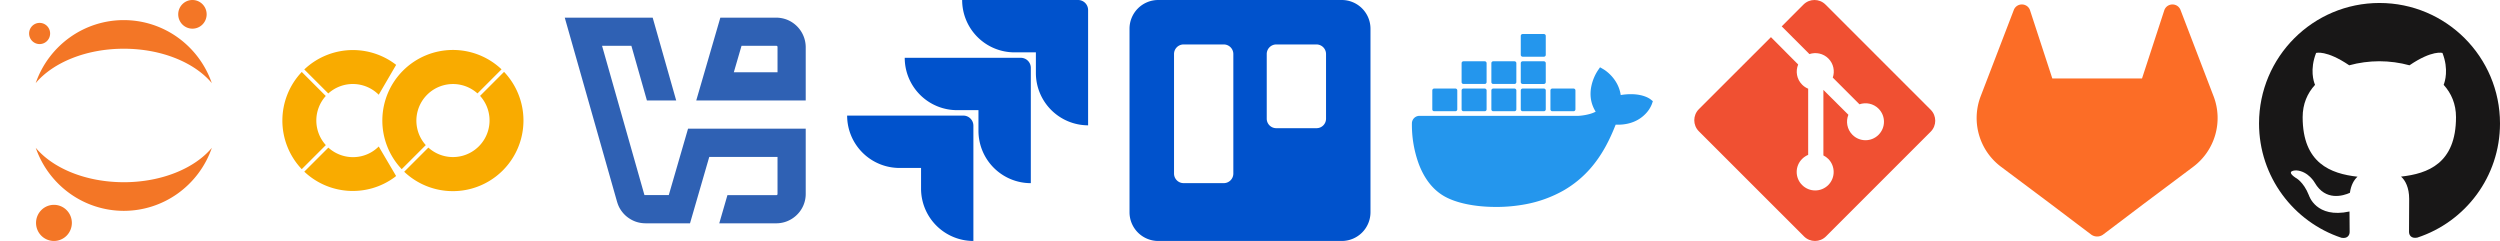
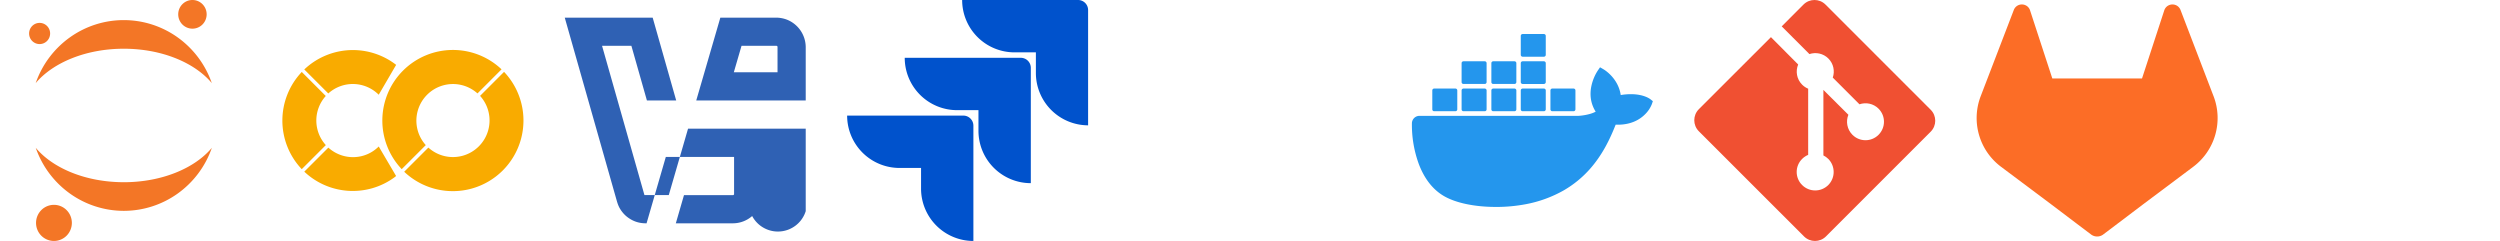
<svg xmlns="http://www.w3.org/2000/svg" width="498" height="48" viewBox="0 0 2656 256" fill="none" version="1.1">
  <g transform="translate(0, 0)">
    <svg fill="#F37626" role="img" width="256" height="256" viewBox="0 0 24 24">
      <title>Jupyter</title>
      <path d="M7.157 22.201A1.784 1.799 0 0 1 5.374 24a1.784 1.799 0 0 1-1.784-1.799 1.784 1.799 0 0 1 1.784-1.799 1.784 1.799 0 0 1 1.783 1.799zM20.582 1.427a1.415 1.427 0 0 1-1.415 1.428 1.415 1.427 0 0 1-1.416-1.428A1.415 1.427 0 0 1 19.167 0a1.415 1.427 0 0 1 1.415 1.427zM4.992 3.336A1.047 1.056 0 0 1 3.946 4.39a1.047 1.056 0 0 1-1.047-1.055A1.047 1.056 0 0 1 3.946 2.28a1.047 1.056 0 0 1 1.046 1.056zm7.336 1.517c3.769 0 7.06 1.38 8.768 3.424a9.363 9.363 0 0 0-3.393-4.547 9.238 9.238 0 0 0-5.377-1.728A9.238 9.238 0 0 0 6.95 3.73a9.363 9.363 0 0 0-3.394 4.547c1.713-2.04 5.004-3.424 8.772-3.424zm.001 13.295c-3.768 0-7.06-1.381-8.768-3.425a9.363 9.363 0 0 0 3.394 4.547A9.238 9.238 0 0 0 12.33 21a9.238 9.238 0 0 0 5.377-1.729 9.363 9.363 0 0 0 3.393-4.547c-1.712 2.044-5.003 3.425-8.772 3.425Z" />
    </svg>
  </g>
  <g transform="translate(300, 0)">
    <svg fill="#F9AB00" role="img" width="256" height="256" viewBox="0 0 24 24">
      <title>Google Colab</title>
      <path d="M16.941 4.976a7.033 7.033 0 0 0-4.931 2.065 7.033 7.033 0 0 0-.123 9.807l2.395-2.395a3.646 3.646 0 0 1 5.15-5.148l2.397-2.399a7.033 7.033 0 0 0-4.888-1.93zM7.07 4.986a7.033 7.033 0 0 0-4.888 1.932l2.391 2.391a3.643 3.643 0 0 1 5.023.127l1.734-2.974-.1-.08A7.033 7.033 0 0 0 7.07 4.986zm15.009 2.172l-2.389 2.391a3.646 3.646 0 0 1-5.15 5.15l-2.407 2.407a7.036 7.036 0 0 0 9.946-9.948zM1.932 7.167a7.033 7.033 0 0 0-.002 9.682l2.397-2.397a3.643 3.643 0 0 1-.004-4.892zm7.664 7.423c-1.38 1.382-3.586 1.411-5.017.113l-2.397 2.395c2.469 2.333 6.263 2.575 9.007.545l.137-.112z" />
    </svg>
  </g>
  <g transform="translate(600, 0)">
    <svg fill="#2F61B4" role="img" width="256" height="256" viewBox="0 0 24 24">
      <title>VirtualBox</title>
-       <path d="M0 1.758 5.182 20c.129.455.25.691.421.945.063.092.13.179.202.264.173.204.37.378.59.525.243.163.49.286.763.371.324.1.61.137.99.137h4.327l1.918-6.615h6.798v3.699a.11.11 0 0 1-.109.11h-4.88l-.813 2.806h5.654a2.92 2.92 0 0 0 1.95-.725A2.903 2.903 0 0 0 24 19.285v-6.47H12.28l-1.919 6.614H7.937L3.715 4.564h2.922l1.546 5.444H11.1l-2.343-8.25zm15.496 0-2.4 8.25H24v-5.29a2.962 2.962 0 0 0-1.825-2.741 3.044 3.044 0 0 0-1.129-.22zm2.11 2.806h3.476a.11.11 0 0 1 .11.112V7.2h-4.354z" />
+       <path d="M0 1.758 5.182 20c.129.455.25.691.421.945.063.092.13.179.202.264.173.204.37.378.59.525.243.163.49.286.763.371.324.1.61.137.99.137l1.918-6.615h6.798v3.699a.11.11 0 0 1-.109.11h-4.88l-.813 2.806h5.654a2.92 2.92 0 0 0 1.95-.725A2.903 2.903 0 0 0 24 19.285v-6.47H12.28l-1.919 6.614H7.937L3.715 4.564h2.922l1.546 5.444H11.1l-2.343-8.25zm15.496 0-2.4 8.25H24v-5.29a2.962 2.962 0 0 0-1.825-2.741 3.044 3.044 0 0 0-1.129-.22zm2.11 2.806h3.476a.11.11 0 0 1 .11.112V7.2h-4.354z" />
    </svg>
  </g>
  <g transform="translate(900, 0)">
    <svg fill="#0052CC" role="img" width="256" height="256" viewBox="0 0 24 24">
      <title>Jira</title>
      <path d="M11.571 11.513H0a5.218 5.218 0 0 0 5.232 5.215h2.13v2.057A5.215 5.215 0 0 0 12.575 24V12.518a1.005 1.005 0 0 0-1.005-1.005zm5.723-5.756H5.736a5.215 5.215 0 0 0 5.215 5.214h2.129v2.058a5.218 5.218 0 0 0 5.215 5.214V6.758a1.001 1.001 0 0 0-1.001-1.001zM23.013 0H11.455a5.215 5.215 0 0 0 5.215 5.215h2.129v2.057A5.215 5.215 0 0 0 24 12.483V1.005A1.001 1.001 0 0 0 23.013 0Z" />
    </svg>
  </g>
  <g transform="translate(1200, 0)">
    <svg fill="#0052CC" role="img" width="256" height="256" viewBox="0 0 24 24">
      <title>Trello</title>
-       <path d="M21.147 0H2.853A2.86 2.86 0 000 2.853v18.294A2.86 2.86 0 002.853 24h18.294A2.86 2.86 0 0024 21.147V2.853A2.86 2.86 0 0021.147 0zM10.34 17.287a.953.953 0 01-.953.953h-4a.954.954 0 01-.954-.953V5.38a.953.953 0 01.954-.953h4a.954.954 0 01.953.953zm9.233-5.467a.944.944 0 01-.953.947h-4a.947.947 0 01-.953-.947V5.38a.953.953 0 01.953-.953h4a.954.954 0 01.953.953z" />
    </svg>
  </g>
  <g transform="translate(1500, 0)">
    <svg fill="#2496ED" role="img" width="256" height="256" viewBox="0 0 24 24">
      <title>Docker</title>
      <path d="M13.983 11.078h2.119a.186.186 0 00.186-.185V9.006a.186.186 0 00-.186-.186h-2.119a.185.185 0 00-.185.185v1.888c0 .102.083.185.185.185m-2.954-5.43h2.118a.186.186 0 00.186-.186V3.574a.186.186 0 00-.186-.185h-2.118a.185.185 0 00-.185.185v1.888c0 .102.082.185.185.185m0 2.716h2.118a.187.187 0 00.186-.186V6.29a.186.186 0 00-.186-.185h-2.118a.185.185 0 00-.185.185v1.887c0 .102.082.185.185.186m-2.93 0h2.12a.186.186 0 00.184-.186V6.29a.185.185 0 00-.185-.185H8.1a.185.185 0 00-.185.185v1.887c0 .102.083.185.185.186m-2.964 0h2.119a.186.186 0 00.185-.186V6.29a.185.185 0 00-.185-.185H5.136a.186.186 0 00-.186.185v1.887c0 .102.084.185.186.186m5.893 2.715h2.118a.186.186 0 00.186-.185V9.006a.186.186 0 00-.186-.186h-2.118a.185.185 0 00-.185.185v1.888c0 .102.082.185.185.185m-2.93 0h2.12a.185.185 0 00.184-.185V9.006a.185.185 0 00-.184-.186h-2.12a.185.185 0 00-.184.185v1.888c0 .102.083.185.185.185m-2.964 0h2.119a.185.185 0 00.185-.185V9.006a.185.185 0 00-.184-.186h-2.12a.186.186 0 00-.186.186v1.887c0 .102.084.185.186.185m-2.92 0h2.12a.185.185 0 00.184-.185V9.006a.185.185 0 00-.184-.186h-2.12a.185.185 0 00-.184.185v1.888c0 .102.082.185.185.185M23.763 9.89c-.065-.051-.672-.51-1.954-.51-.338.001-.676.03-1.01.087-.248-1.7-1.653-2.53-1.716-2.566l-.344-.199-.226.327c-.284.438-.49.922-.612 1.43-.23.97-.09 1.882.403 2.661-.595.332-1.55.413-1.744.42H.751a.751.751 0 00-.75.748 11.376 11.376 0 00.692 4.062c.545 1.428 1.355 2.48 2.41 3.124 1.18.723 3.1 1.137 5.275 1.137.983.003 1.963-.086 2.93-.266a12.248 12.248 0 003.823-1.389c.98-.567 1.86-1.288 2.61-2.136 1.252-1.418 1.998-2.997 2.553-4.4h.221c1.372 0 2.215-.549 2.68-1.009.309-.293.55-.65.707-1.046l.098-.288Z" />
    </svg>
  </g>
  <g transform="translate(1800, 0)">
    <svg fill="#F05032" role="img" width="256" height="256" viewBox="0 0 24 24">
      <title>Git</title>
      <path d="M23.546 10.93L13.067.452c-.604-.603-1.582-.603-2.188 0L8.708 2.627l2.76 2.76c.645-.215 1.379-.07 1.889.441.516.515.658 1.258.438 1.9l2.658 2.66c.645-.223 1.387-.078 1.9.435.721.72.721 1.884 0 2.604-.719.719-1.881.719-2.6 0-.539-.541-.674-1.337-.404-1.996L12.86 8.955v6.525c.176.086.342.203.488.348.713.721.713 1.883 0 2.6-.719.721-1.889.721-2.609 0-.719-.719-.719-1.879 0-2.598.182-.18.387-.316.605-.406V8.835c-.217-.091-.424-.222-.6-.401-.545-.545-.676-1.342-.396-2.009L7.636 3.7.45 10.881c-.6.605-.6 1.584 0 2.189l10.48 10.477c.604.604 1.582.604 2.186 0l10.43-10.43c.605-.603.605-1.582 0-2.187" />
    </svg>
  </g>
  <g transform="translate(2100, 0)">
    <svg fill="#FC6D26" role="img" width="256" height="256" viewBox="0 0 24 24">
      <title>GitLab</title>
      <path d="m23.6 9.593-.034-.086L20.3.981a.851.851 0 0 0-.336-.405.875.875 0 0 0-1.0.054.875.875 0 0 0-.29.44l-2.205 6.748H7.537l-2.206-6.748a.857.857 0 0 0-.29-.441.875.875 0 0 0-1-.054.859.859 0 0 0-.336.405L.433 9.502l-.033.086a6.066 6.066 0 0 0 2.012 7.011l.011.009.03.021 4.976 3.726 2.462 1.863 1.5 1.132a1.008 1.008 0 0 0 1.22 0l1.5-1.132 2.462-1.863 5.006-3.749.013-.01a6.068 6.068 0 0 0 2.009-7.003z" />
    </svg>
  </g>
  <g transform="translate(2400, 0)">
    <svg fill="#181717" role="img" width="256" height="256" viewBox="0 0 24 24">
      <title>GitHub</title>
-       <path d="M12 .297c-6.63 0-12 5.373-12 12 0 5.303 3.438 9.8 8.205 11.385.6.113.82-.258.82-.577 0-.285-.01-1.04-.015-2.04-3.338.724-4.042-1.61-4.042-1.61C4.422 18.07 3.633 17.7 3.633 17.7c-1.087-.744.084-.729.084-.729 1.205.084 1.838 1.236 1.838 1.236 1.07 1.835 2.809 1.305 3.495.998.108-.776.417-1.305.76-1.605-2.665-.3-5.466-1.332-5.466-5.93 0-1.31.465-2.38 1.235-3.22-.135-.303-.54-1.523.105-3.176 0 0 1.005-.322 3.3 1.23.96-.267 1.98-.399 3-.405 1.02.006 2.04.138 3 .405 2.28-1.552 3.285-1.23 3.285-1.23.645 1.653.24 2.873.12 3.176.765.84 1.23 1.91 1.23 3.22 0 4.61-2.805 5.625-5.475 5.92.42.36.81 1.096.81 2.22 0 1.606-.015 2.896-.015 3.286 0 .315.21.69.825.57C20.565 22.092 24 17.592 24 12.297c0-6.627-5.373-12-12-12" />
    </svg>
  </g>
</svg>